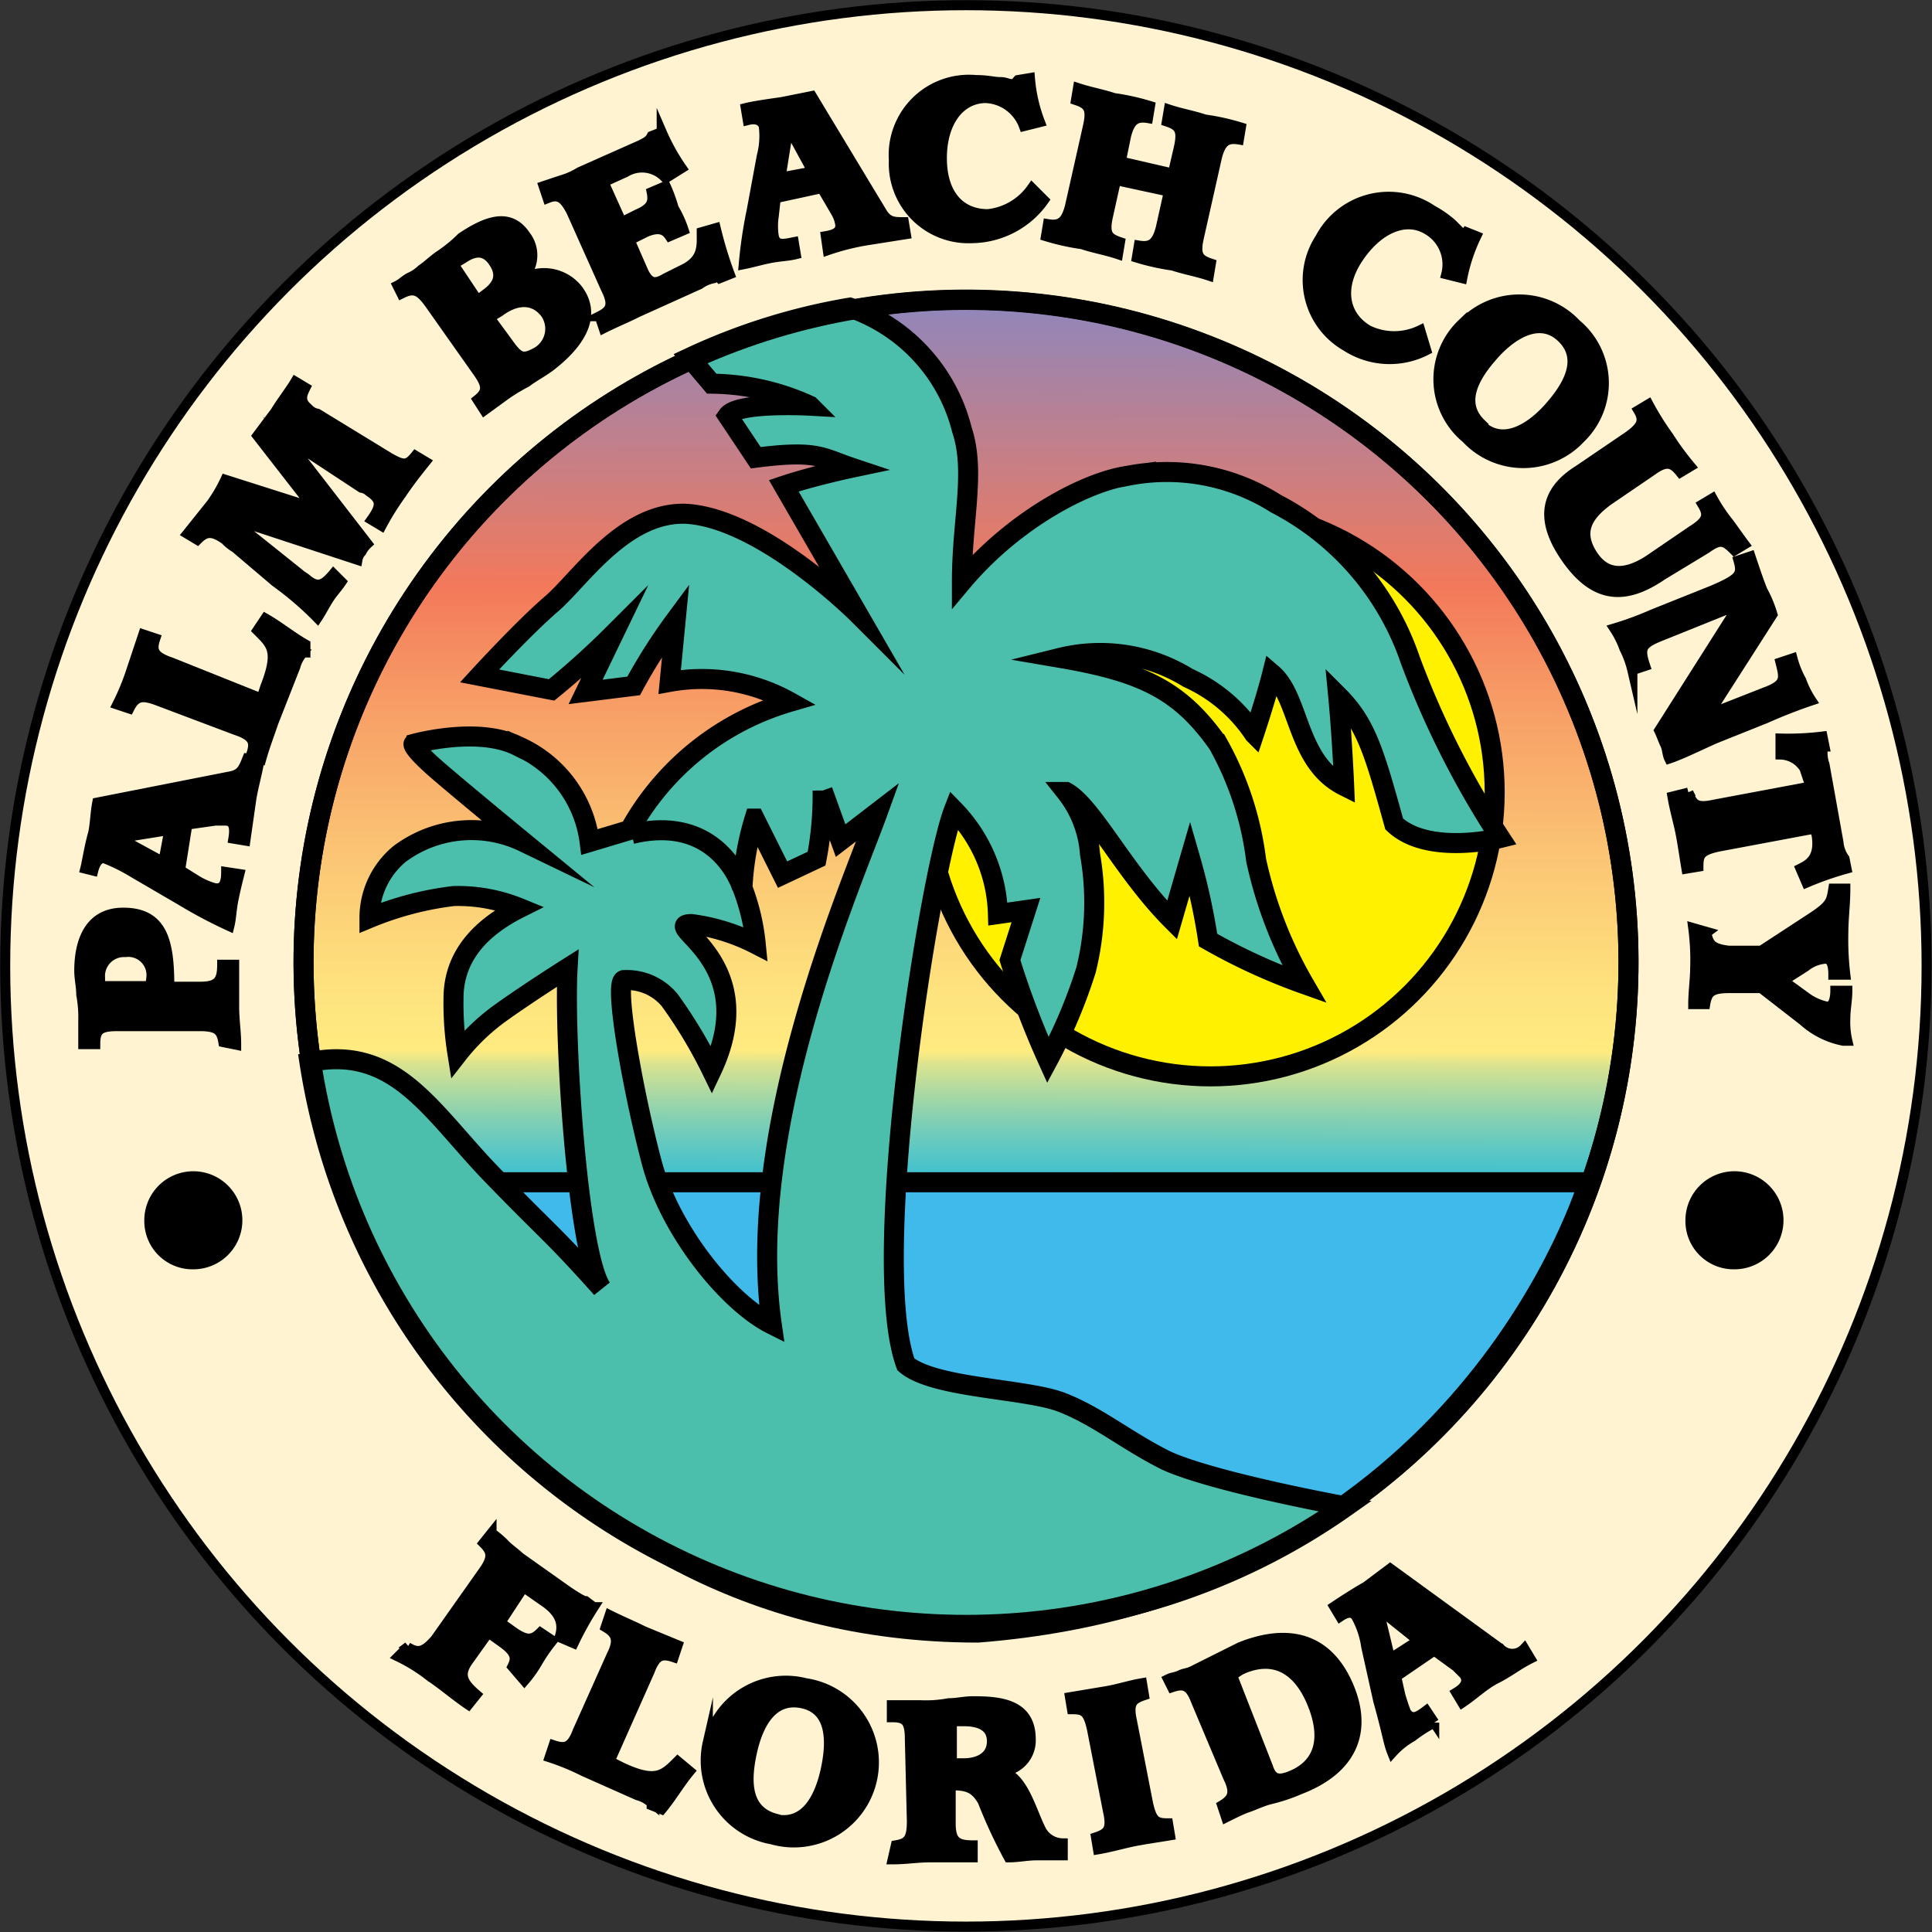
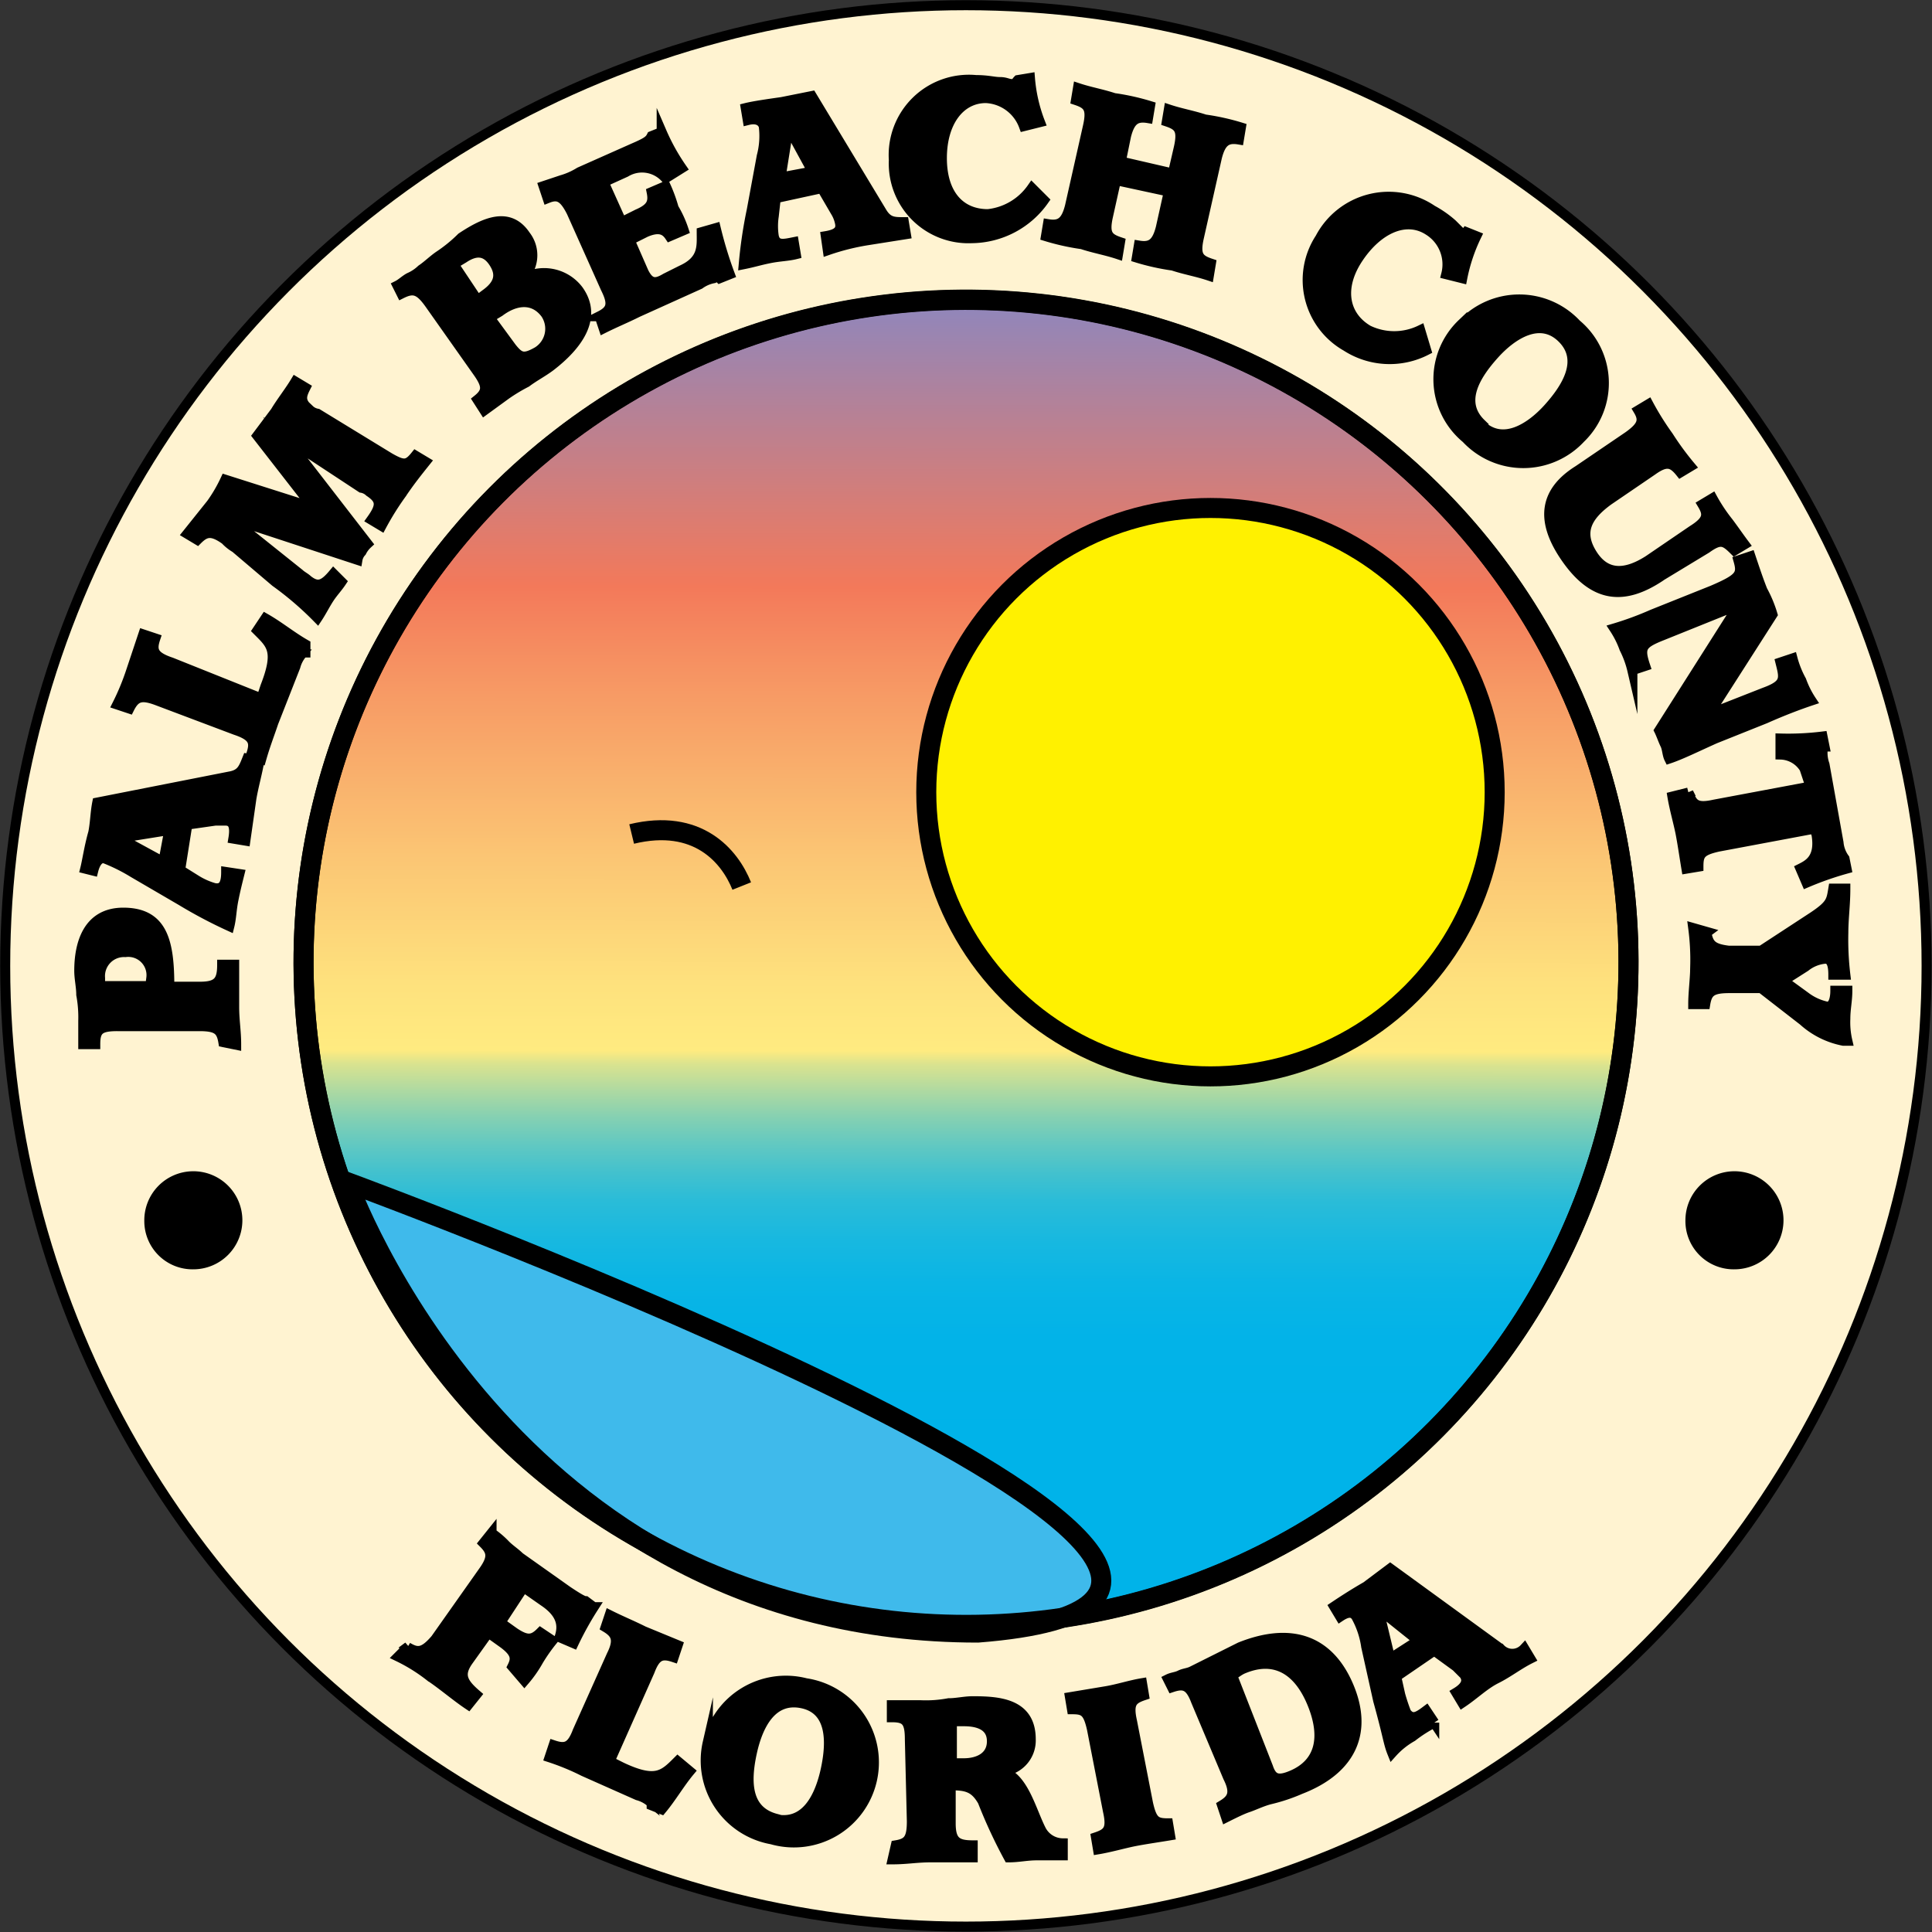
<svg xmlns="http://www.w3.org/2000/svg" viewBox="0 0 96.53 96.53">
  <rect x="0" y="0" width="96.53" height="96.53" fill="#333333" stroke="none" />
  <defs>
    <linearGradient id="a" x1="-1846.52" y1="1966.72" x2="-1846.52" y2="1934.92" gradientTransform="matrix(0.23, 2.13, 2.13, -0.23, -3673.8, 4435.64)" gradientUnits="userSpaceOnUse">
      <stop offset="0.12" stop-color="#8a87c1" />
      <stop offset="0.34" stop-color="#f3795a" />
      <stop offset="0.42" stop-color="#f79b65" />
      <stop offset="0.54" stop-color="#fbc674" />
      <stop offset="0.63" stop-color="#fee17d" />
      <stop offset="0.68" stop-color="#ffeb80" />
      <stop offset="0.69" stop-color="#dae38f" />
      <stop offset="0.71" stop-color="#add9a2" />
      <stop offset="0.73" stop-color="#83d0b3" />
      <stop offset="0.75" stop-color="#60c8c2" />
      <stop offset="0.77" stop-color="#42c1ce" />
      <stop offset="0.79" stop-color="#2abcd8" />
      <stop offset="0.82" stop-color="#17b8e0" />
      <stop offset="0.85" stop-color="#0ab5e5" />
      <stop offset="0.89" stop-color="#02b3e8" />
      <stop offset="0.97" stop-color="#00b3e9" />
    </linearGradient>
  </defs>
  <title>palm-beach-county-seal</title>
  <circle cx="48.26" cy="48.26" r="48" fill="#fff3d1" stroke="#000" stroke-miterlimit="10" stroke-width="0.5" />
  <path d="M11.16,52.07c-.1-.6-.3-.8-1.2-.8H5.86c-.9,0-1.1.2-1.1.9h-.6V51a6.15,6.15,0,0,0-.1-1.3c0-.4-.1-.8-.1-1.2,0-1.3.4-2.9,2.2-2.9,2,0,2.3,1.5,2.3,3.7H10c.9,0,1.1-.3,1.1-1.1h.6v2.1c0,.7.1,1.2.1,1.9Zm-3.6-2.8v-.4a1.16,1.16,0,0,0-1.3-1.3A1.2,1.2,0,0,0,5,48.87v.4Zm4.4-5.6c-.1.4-.2.8-.3,1.3s-.1.9-.2,1.3A23.67,23.67,0,0,1,9.06,45l-2.4-1.4a9,9,0,0,0-1.4-.7c-.3-.1-.5.2-.6.6l-.4-.1c.1-.4.2-1.1.4-1.8.1-.5.1-1,.2-1.5l6.6-1.3c.6-.1.7-.4.9-.9l.6.1c-.1.6-.3,1.3-.4,1.9l-.3,2.1-.6-.1c.1-.6,0-.9-.4-.9h-.5l-1.4.2L9,43.47l.8.5a3.55,3.55,0,0,0,.9.4c.5.1.6-.3.6-.8Zm-3.8-.6.3-1.6-2.5.4Zm4.4-5.4c.2-.6.1-.9-.8-1.2L7.86,35c-.8-.3-1.1-.2-1.4.4l-.6-.2a12.2,12.2,0,0,0,.7-1.7l.6-1.8.6.2c-.2.6-.1.9.8,1.2l4.5,1.8.2-.6c.7-1.8.3-2.1-.4-2.8l.4-.6c.7.4,1.3.9,2,1.3v.4c-.1,0-.1,0-.2.1a1.63,1.63,0,0,0-.3.6l-1.1,2.8c-.2.6-.4,1.1-.6,1.8Zm4.5-8.6c-.2.3-.4.5-.6.8s-.4.7-.6,1a16,16,0,0,0-2.1-1.8l-2-1.7a2.18,2.18,0,0,1-.5-.4c-.7-.5-1-.4-1.4,0l-.5-.3,1.2-1.5a7.46,7.46,0,0,0,.7-1.2l4.4,1.4-2.8-3.6.9-1.2c.3-.5.7-1,1-1.5l.5.3c-.2.4-.3.7.2,1.1a.76.76,0,0,0,.4.2l3.6,2.2c.7.4.9.4,1.3-.1l.5.3c-.4.5-.8,1-1.2,1.6a14,14,0,0,0-1,1.6l-.5-.3c.5-.7.5-1-.1-1.4a.76.76,0,0,0-.4-.2l-3.8-2.5,4.1,5.3a1.38,1.38,0,0,0-.3.4.76.76,0,0,0-.2.4l-6.4-2.1,3.5,2.8c.1.1.3.2.4.3.5.4.8.3,1.3-.3Zm6.8-9.1c.5-.4.5-.7,0-1.4l-2.4-3.4c-.5-.7-.8-.8-1.4-.5l-.2-.4c.2-.1.4-.3.6-.4a2.09,2.09,0,0,0,.6-.4c.3-.2.6-.5.9-.7s.7-.5,1.1-.9c1.2-.8,2.4-1.3,3.2-.1A1.6,1.6,0,0,1,26,14a2.15,2.15,0,0,1,2.9.5c1,1.4-.1,2.8-1.4,3.8-.4.3-.8.5-1.2.8a8.79,8.79,0,0,0-1,.6l-1.1.8Zm1.7-2.6c.4.5.6.6,1.3.2a1.35,1.35,0,0,0,.4-1.9c-.6-.8-1.5-.7-2.3-.1l-.5.3ZM23.86,15l.4-.3c.7-.5.8-1,.4-1.6s-.9-.6-1.5-.2l-.5.3Zm6.1.8c.6-.3.7-.6.3-1.4l-1.7-3.8c-.4-.8-.7-.9-1.2-.7l-.2-.6.9-.3a3.55,3.55,0,0,0,.9-.4l2.7-1.2c.7-.3.8-.4.9-.6l.5-.2a10.42,10.42,0,0,0,1,1.8l-.8.5a1.58,1.58,0,0,0-2-.3l-1.1.5.9,2,.8-.4c.7-.3.8-.6.7-1.1l.7-.3a7.6,7.6,0,0,1,.4,1.1,5.36,5.36,0,0,1,.5,1.1l-.7.3c-.2-.3-.5-.5-1.2-.2l-.8.4.7,1.6c.3.6.6.6,1.1.3l.8-.4c1.1-.5,1-1.2,1-1.9l.7-.2a20.16,20.16,0,0,0,.7,2.3l-.5.2c-.1-.1-.1-.1-.3,0a1.74,1.74,0,0,0-.7.3l-3.1,1.4c-.6.3-1.1.5-1.7.8l-.2-.6Zm9.8-3.1c-.4.1-.8.1-1.3.2s-.8.2-1.3.3a23,23,0,0,1,.4-2.7l.5-2.7a3.93,3.93,0,0,0,.1-1.5c-.1-.3-.4-.4-.8-.3l-.1-.6c.4-.1,1.1-.2,1.8-.3l1.5-.3,3.5,5.8c.3.5.6.5,1.1.5l.1.6-1.9.3a11.7,11.7,0,0,0-2,.5l-.1-.7c.6-.1.8-.3.7-.7a1.69,1.69,0,0,0-.2-.5l-.7-1.2-2.3.5-.1.9a3.35,3.35,0,0,0,0,1c.1.5.5.4,1,.3ZM39,8.87l1.6-.3-1.2-2.2ZM52.16,10a4.46,4.46,0,0,1-3.6,1.9A3.73,3.73,0,0,1,44.66,8a3.76,3.76,0,0,1,4.1-4c.6,0,.9.1,1.2.1s.4.1.6.1.2-.1.3-.2l.6-.1a7.85,7.85,0,0,0,.5,2.2l-.8.2a2.13,2.13,0,0,0-1.9-1.4c-1.3,0-2.2,1.2-2.2,3s.9,2.8,2.3,2.8a3.08,3.08,0,0,0,2.2-1.3Zm.2,1.2c.6.1.9-.1,1.1-.9l.9-4c.2-.9,0-1.1-.6-1.3l.1-.6c.6.2,1.2.3,1.8.5a11.63,11.63,0,0,1,1.8.4l-.1.6c-.6-.1-.9.1-1.1.9L56,8.07l2.6.6.3-1.3c.2-.9,0-1.1-.6-1.3l.1-.6c.6.2,1.2.3,1.8.5a11.63,11.63,0,0,1,1.8.4l-.1.6c-.6-.1-.9.1-1.1.9l-.9,4c-.2.9,0,1.1.6,1.3l-.1.6c-.6-.2-1.2-.3-1.8-.5a11.63,11.63,0,0,1-1.8-.4l.1-.6c.6.1.9-.1,1.1-.9l.4-1.8L55.76,9l-.4,1.8c-.2.9,0,1.1.6,1.3l-.1.6c-.6-.2-1.2-.3-1.8-.5a11.63,11.63,0,0,1-1.8-.4Zm18.9,6.3a4,4,0,0,1-4-.2,3.81,3.81,0,0,1-1.3-5.4,3.87,3.87,0,0,1,5.6-1.4,5.34,5.34,0,0,1,1,.7l.4.4a.19.19,0,0,0,.3,0l.5.2a8.64,8.64,0,0,0-.7,2.1l-.8-.2a2,2,0,0,0-.9-2.2c-1.1-.7-2.5-.1-3.5,1.4s-.7,2.9.5,3.6a3,3,0,0,0,2.6,0Zm1.8-1.3a3.9,3.9,0,0,1,5.7,0,3.83,3.83,0,0,1,.2,5.7,3.9,3.9,0,0,1-5.7,0A3.83,3.83,0,0,1,73.06,16.17Zm.9,5c1.1,1.1,2.5.2,3.4-.8s1.8-2.4.7-3.5-2.5-.2-3.4.8S72.86,20.07,74,21.17Zm9,7.6c-1.8,1.2-3.3,1.1-4.7-.9s-1-3.4.6-4.4l2.5-1.7c.7-.5.8-.8.5-1.3l.5-.3a14,14,0,0,0,1,1.6,14.31,14.31,0,0,0,1.1,1.5l-.5.3c-.4-.5-.7-.6-1.4-.1L80.36,25c-1.1.8-1.5,1.6-.8,2.7s1.7,1,2.8.3l2.2-1.5c.8-.5.8-.8.5-1.3l.5-.3a8.34,8.34,0,0,0,.8,1.2c.3.4.5.7.8,1.1l-.5.3c-.5-.5-.7-.6-1.4-.1L83,28.77Zm-1.4,4.7a4.87,4.87,0,0,0-.4-1.1,4.67,4.67,0,0,0-.5-1,16,16,0,0,0,1.9-.7l3-1.2c1.4-.6,1.5-.8,1.3-1.5l.6-.2c.2.6.4,1.2.6,1.7a6.12,6.12,0,0,1,.5,1.2l-3.2,5,2.8-1.1c1.1-.4,1-.7.8-1.5l.6-.2A4.87,4.87,0,0,0,90,34a4.67,4.67,0,0,0,.5,1c-.6.2-1.4.5-2.3.9l-2.5,1c-.9.4-1.7.8-2.3,1-.1-.2-.1-.5-.2-.7s-.2-.5-.3-.7l4-6.3L83,31.77c-1,.4-1.1.6-.8,1.5l-.6.2Zm2.8,6.1c.2.6.4.8,1.3.6l4.8-.9-.1-.3a1.44,1.44,0,0,0-1.4-1.3v-.8a14.08,14.08,0,0,0,2.1-.1l.1.5c-.1,0-.1.1-.1.3a1.76,1.76,0,0,0,.1.6l.7,3.9a1.58,1.58,0,0,0,.3.8l.1.5a15.87,15.87,0,0,0-2,.7l-.3-.7c.4-.2,1-.5.8-1.7l-.1-.3-4.8.9c-.9.2-1,.4-1,1l-.6.1c-.1-.6-.2-1.3-.3-1.8s-.3-1.2-.4-1.8l.8-.2Zm.9,7c.1.6.3.8,1.1.9H88l2.6-1.7c.9-.6.9-.8,1-1.4h.6c0,.8-.1,1.5-.1,2.2a14.77,14.77,0,0,0,.1,2.1h-.6c0-.5-.1-.8-.4-.8a1.85,1.85,0,0,0-1,.4l-1.1.7,1.1.8a2.7,2.7,0,0,0,1.1.5c.3,0,.4-.4.4-.8h.6c0,.5-.1.9-.1,1.4a4.1,4.1,0,0,0,.1,1.1h-.2a4.17,4.17,0,0,1-2-1L88,49.37h-1.6c-.9,0-1.1.2-1.2.8h-.6c0-.6.1-1.3.1-1.9a12.1,12.1,0,0,0-.1-1.9l.7.2Zm-64.9,35.7c.5.3.8.3,1.4-.4l2.4-3.4c.5-.7.4-1,0-1.4l.4-.5a4.35,4.35,0,0,1,.7.6c.2.2.5.4.7.6l2.4,1.7c.6.4.8.5.9.5l.4.3a16.18,16.18,0,0,0-1,1.8l-.7-.3c.2-.6.1-1.2-.8-1.8l-1-.7L25,81.07l.7.5c.6.4.9.4,1.3,0l.6.4a8.65,8.65,0,0,0-.7,1,6.07,6.07,0,0,1-.7,1l-.6-.7c.2-.4.2-.7-.5-1.2l-.7-.5-1,1.4c-.5.7-.3,1.1.4,1.7l-.4.5c-.6-.4-1.3-1-1.9-1.4a8.64,8.64,0,0,0-1.6-1l.5-.5Zm7.3,4.9c.6.2.9.1,1.2-.7l1.7-3.8c.4-.8.2-1.1-.3-1.4l.2-.6c.6.3,1.1.5,1.7.8l1.7.7-.2.6c-.6-.2-.9-.1-1.2.7l-2,4.5.6.3c1.7.8,2.1.4,2.8-.3l.6.5c-.5.6-.9,1.3-1.4,1.9l-.5-.2c0-.1,0-.1-.1-.2a1.63,1.63,0,0,0-.6-.3l-2.7-1.2a12.2,12.2,0,0,0-1.7-.7Zm7.7-.1a4,4,0,0,1,4.9-3,4,4,0,1,1-1.7,7.8A4,4,0,0,1,35.36,87.07Zm3.4,3.8c1.5.3,2.2-1.1,2.5-2.5s.3-3-1.2-3.3-2.2,1.1-2.5,2.5S37.26,90.47,38.76,90.87Zm6,1.3c.6-.1.8-.3.8-1.2l-.1-4.1c0-.9-.2-1.1-.9-1.1v-.6H46a6.15,6.15,0,0,0,1.4-.1c.4,0,.8-.1,1.2-.1,1.3,0,2.9.1,2.9,1.9a1.54,1.54,0,0,1-1.5,1.6c1.1.2,1.5,1.9,2,2.9a1.23,1.23,0,0,0,1.1.7v.6h-1.3c-.5,0-.9.1-1.4.1a25.06,25.06,0,0,1-1.3-2.8c-.4-.7-.8-.8-1.6-.8v1.9c0,.9.3,1.1,1.1,1.1v.6h-2.1c-.7,0-1.2.1-1.9.1Zm2.8-4.1h.6c.7,0,1.4-.3,1.4-1.1s-.7-1-1.4-1h-.6Zm9.8,2c.2.9.4,1,1,1l.1.6c-.6.1-1.3.2-1.8.3s-1.2.3-1.8.4l-.1-.6c.6-.2.8-.4.6-1.3l-.8-4.1c-.2-.9-.4-1-1-1l-.1-.6,1.8-.3c.6-.1,1.2-.3,1.8-.4l.1.6c-.6.2-.8.4-.6,1.3Zm1-6.2c.2-.1.4-.1.6-.2s.4-.1.6-.2l1.2-.6,1.2-.6c2.5-1,4.4-.4,5.4,1.9s.2,4.2-2.4,5.2a8.8,8.8,0,0,1-1.5.5c-.4.1-.8.3-1.1.4s-.7.3-1.1.5l-.2-.6c.5-.3.7-.6.3-1.4L59.76,85c-.3-.8-.6-.9-1.2-.7Zm5,4.4c.2.6.5.7,1.2.4,1.4-.6,1.7-1.9,1-3.6s-1.9-2.4-3.5-1.7c-.2.1-.3.2-.5.3ZM9.66,63.17A2.2,2.2,0,1,0,7.46,61,2.16,2.16,0,0,0,9.66,63.17Zm62,22.9a6.73,6.73,0,0,0-1.1.7,3.92,3.92,0,0,0-1,.8c-.2-.5-.2-.8-.7-2.6l-.6-2.7a4.37,4.37,0,0,0-.5-1.5c-.2-.3-.5-.2-.8,0l-.3-.5c.3-.2.9-.6,1.6-1l1.2-.9,5.5,4a.82.82,0,0,0,1.2,0l.3.5c-.6.3-1.1.7-1.7,1s-1.1.8-1.7,1.2l-.3-.5c.5-.3.6-.6.4-.9l-.4-.4-1.1-.8-1.9,1.3.2.9a9.44,9.44,0,0,0,.3.9c.3.4.6.2,1-.1l.4.6Zm-2.2-3.2,1.4-.9-2-1.6Zm17.2-19.7a2.2,2.2,0,1,0-2.2-2.2A2.16,2.16,0,0,0,86.66,63.17Z" stroke="#000" stroke-miterlimit="10" stroke-width="0.5" />
  <circle cx="48.26" cy="48.07" r="33.1" transform="translate(-4.78 90.8) rotate(-83.74)" stroke="#000" stroke-miterlimit="10" fill="url(#a)" />
  <circle cx="60.48" cy="39.58" r="14.2" fill="#fff100" stroke="#000" stroke-miterlimit="10" />
-   <path d="M48.86,81.57c-23.5,0-31.5-22.5-31.5-22.5h62S73.26,79.67,48.86,81.57Z" fill="#3fbaeb" stroke="#000" stroke-miterlimit="10" />
-   <path d="M67.26,75.27a32.76,32.76,0,0,1-19,6,33.26,33.26,0,0,1-32.8-28.2c4.3-.9,6.1,2.5,9.1,5.6s2.9,2.8,5.5,5.7c-1.2-1.7-1.9-12.5-1.7-16,0,0-1.9,1.2-3.3,2.2a10.5,10.5,0,0,0-2.2,2.1,15.81,15.81,0,0,1-.2-2.8c0-1.7.9-3.3,3.3-4.5a8.14,8.14,0,0,0-3.3-.6,15.94,15.94,0,0,0-4.2,1.1,4.15,4.15,0,0,1,1.5-3.2,6,6,0,0,1,6.2-.6s-2.8-2.3-4.2-3.5-1.3-1.4-1.3-1.4,3.2-.9,5.2.1a6.06,6.06,0,0,1,3.6,4.8l2-.6a13.43,13.43,0,0,1,8-6.4,9,9,0,0,0-6-1l.3-3.1a28,28,0,0,0-2.1,3.3l-2.4.3,1.4-2.9a41.15,41.15,0,0,1-3.1,2.8l-3.6-.7s2.2-2.4,3.6-3.6,3.6-4.6,6.7-4.5c3.8.2,8.6,5,8.6,5l-3.7-6.4c1.5-.5,3.4-.9,3.4-.9-1.5-.5-1.7-.9-4.8-.5l-1.4-2.1c.5-.7,4.1-.5,4.1-.5a12,12,0,0,0-4.9-1.1l-1.1-1.3a31,31,0,0,1,8-2.5,8.68,8.68,0,0,1,5.6,6.1c.7,2.1,0,4.5,0,7.6,2.6-3.1,6.2-5,8.3-5.3a10.18,10.18,0,0,1,7.4,1.4,13.81,13.81,0,0,1,6.7,7.8,44.73,44.73,0,0,0,4.5,8.9s-3.6.9-5.3-.7c-1-3.6-1.4-5-2.8-6.4.2,2.1.3,4.5.3,4.5-2.4-1.2-2.2-4.4-3.6-5.6-.3,1.2-.9,3-.9,3a7.8,7.8,0,0,0-3.3-2.8,8.36,8.36,0,0,0-6.4-1c4.1.7,6,1.6,7.9,4.3a15.83,15.83,0,0,1,1.9,5.8,21.34,21.34,0,0,0,2.4,6.2,29.71,29.71,0,0,1-4.8-2.2,32.22,32.22,0,0,0-.9-4.1l-.9,3.1c-2.4-2.4-4-5.7-5.3-6.4a5.61,5.61,0,0,1,1.2,3.1,14,14,0,0,1-.2,5.8,26.08,26.08,0,0,1-1.9,4.5,42.55,42.55,0,0,1-1.9-5l.8-2.5-1.4.2a7.76,7.76,0,0,0-2.2-5.2c-1.2,3.1-4.3,22.5-2.4,27.7,1.4,1.2,6,1.2,7.8,1.9s3.2,1.9,5.2,2.9c2.4,1.1,9,2.3,9,2.3Zm-30.2-31a10.81,10.81,0,0,1,.7,2.9,9.86,9.86,0,0,0-3.2-1c-1.7,0,3.6,1.8,1,7.3a23.78,23.78,0,0,0-2.1-3.5,2.78,2.78,0,0,0-2.3-1c-.5.2.5,5.7,1.4,9.1s3.8,7,6,8.1c-1.4-9.8,4-22,5.3-25.6L42,42l-.9-2.5a16.65,16.65,0,0,1-.3,3.4l-1.7.8-1.4-2.8a14,14,0,0,0-.6,3.4C37,44.27,37.06,44.17,37.06,44.27Z" fill="#4cbfac" stroke="#000" stroke-miterlimit="10" />
+   <path d="M48.86,81.57c-23.5,0-31.5-22.5-31.5-22.5S73.26,79.67,48.86,81.57Z" fill="#3fbaeb" stroke="#000" stroke-miterlimit="10" />
  <circle cx="48.27" cy="48.08" r="33.1" transform="translate(-0.86 0.88) rotate(-1.03)" fill="none" stroke="#000" stroke-miterlimit="10" />
  <path d="M37.06,44.27c-.6-1.5-2.2-3.4-5.5-2.6" fill="none" stroke="#000" stroke-miterlimit="10" />
  <circle cx="48.26" cy="48.17" r="33.1" fill="none" stroke="#000" stroke-miterlimit="10" stroke-width="0.5" />
</svg>